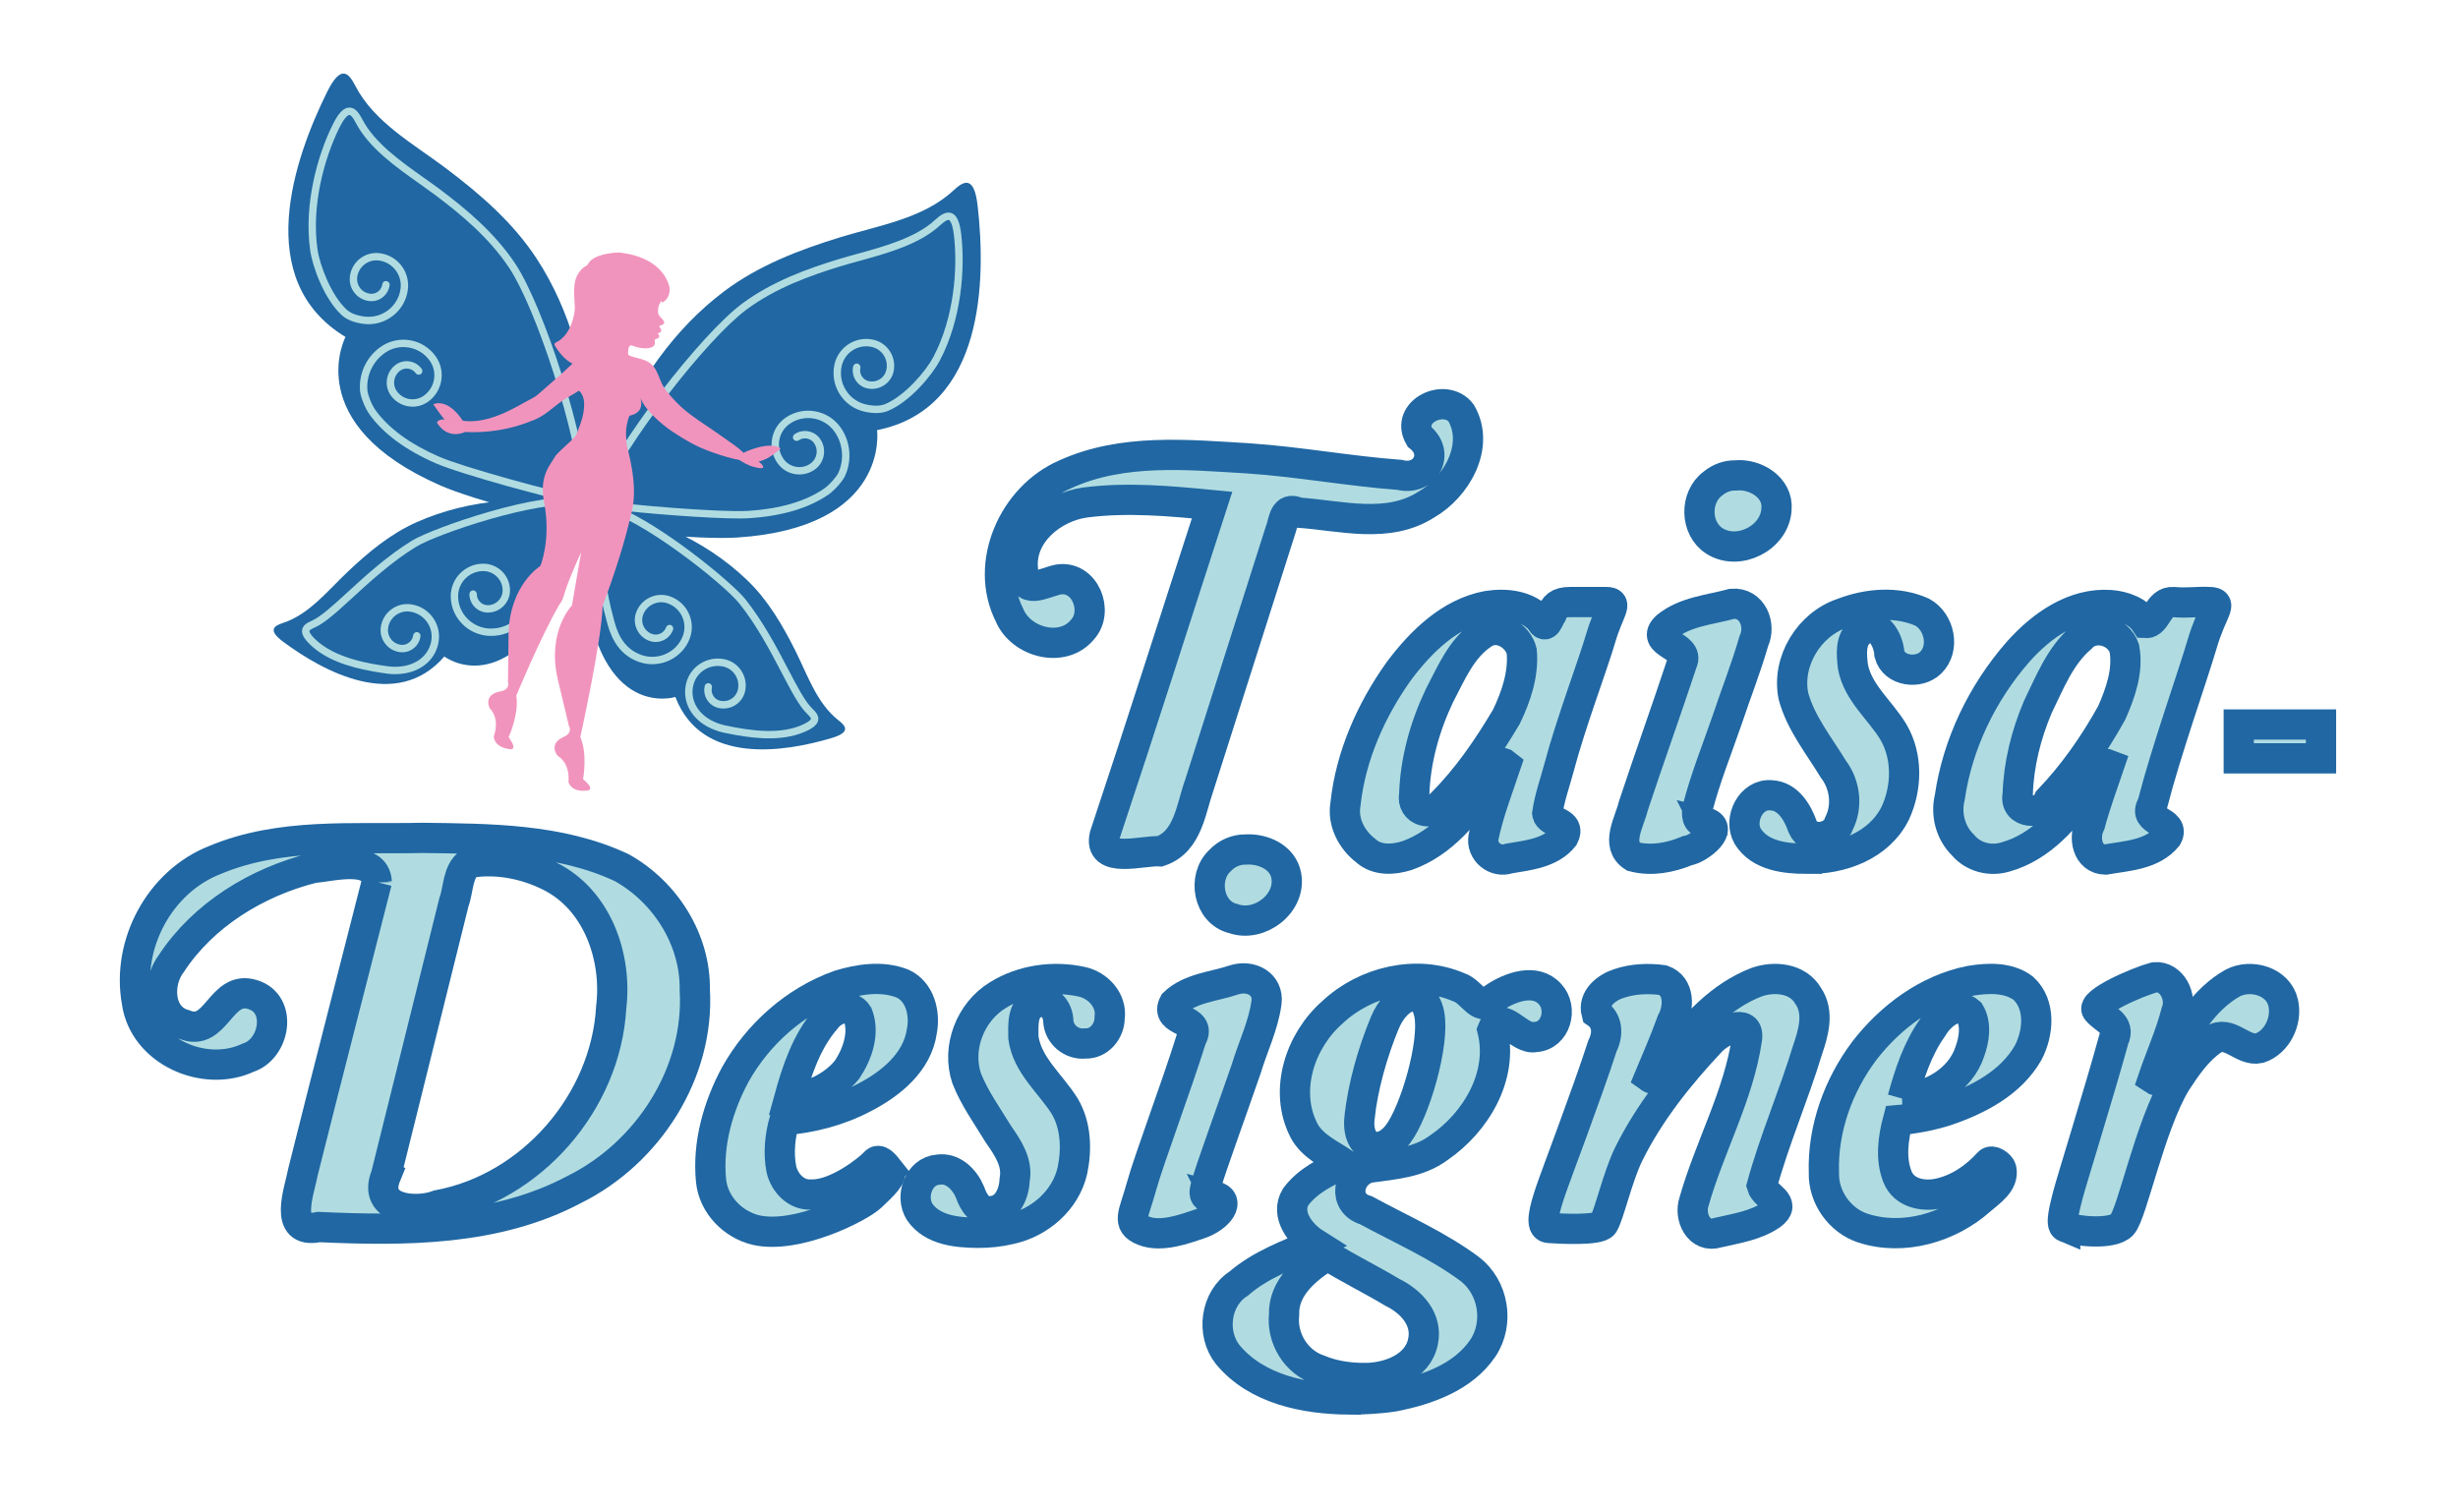
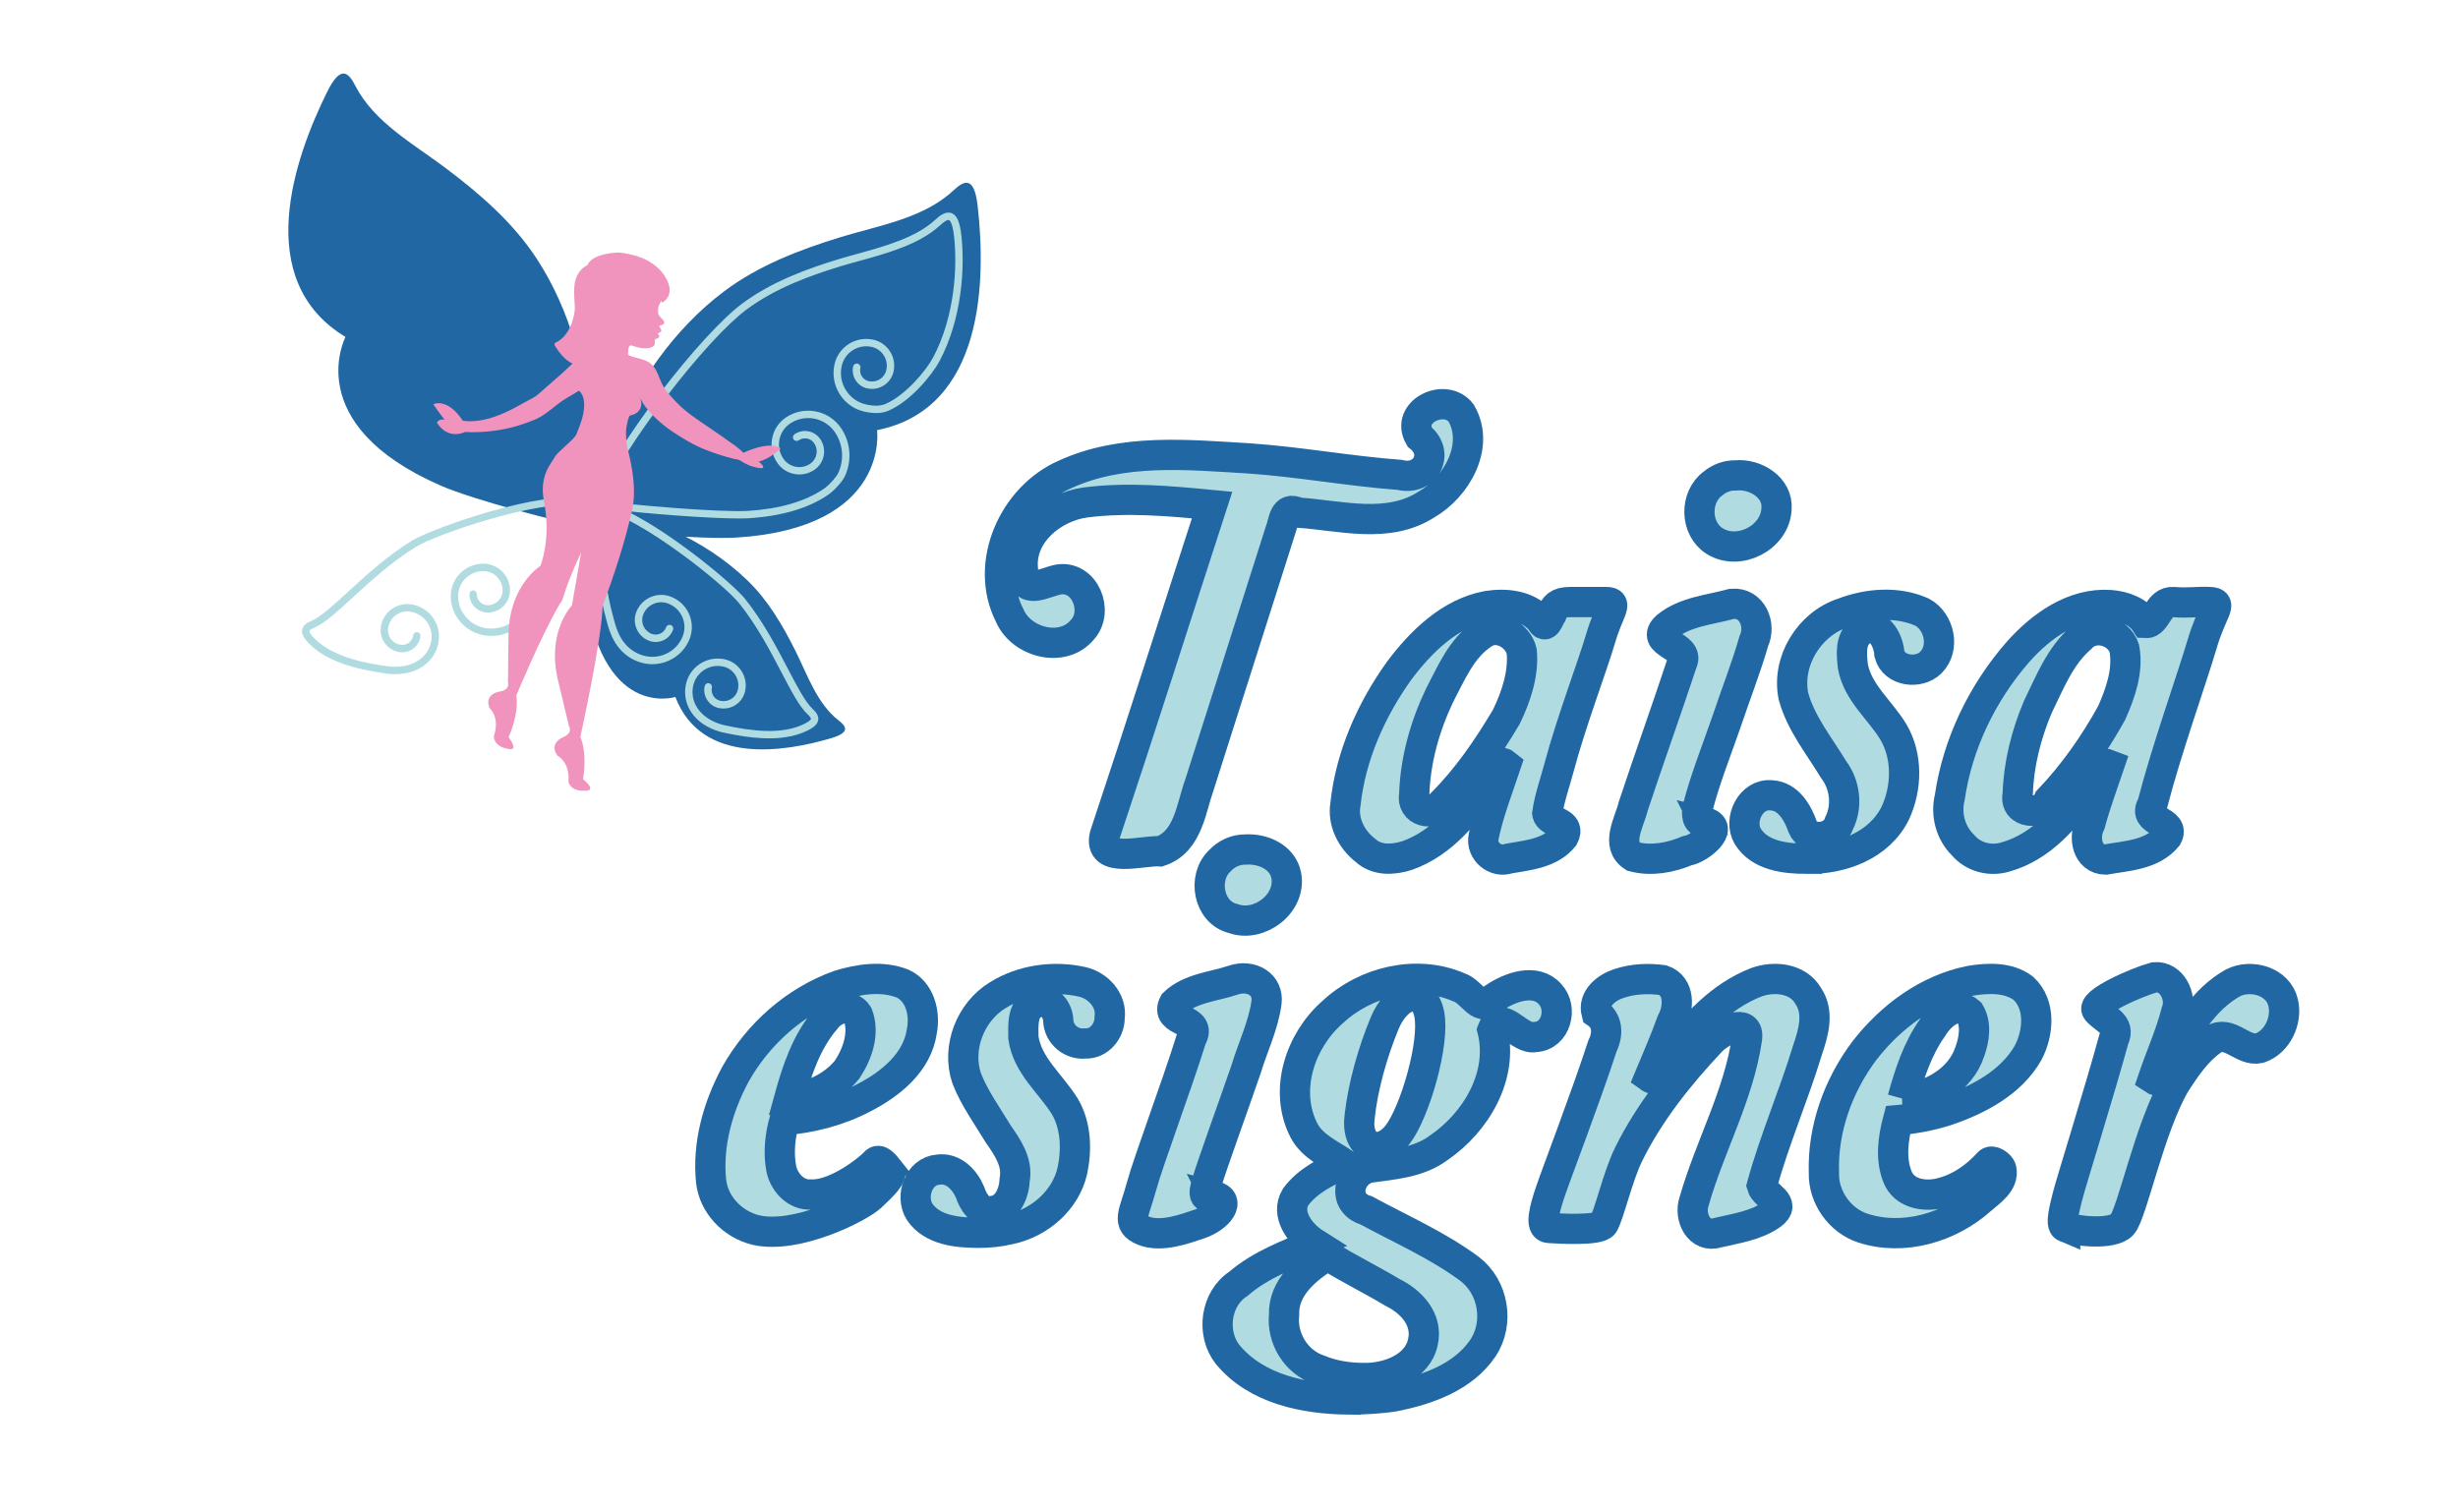
<svg xmlns="http://www.w3.org/2000/svg" version="1.1" id="Ebene_1" width="650" height="400" viewBox="0 0 650 400" enable-background="new 0 0 841.89 595.28">
  <defs id="defs33" />
  <g id="g104" style="stroke:#2067a3;stroke-width:8;stroke-miterlimit:4;stroke-dasharray:none;stroke-opacity:1;paint-order:stroke fill markers" transform="translate(-96.314,-102.534)">
    <g id="g88" style="stroke:#2067a3;stroke-width:8;stroke-miterlimit:4;stroke-dasharray:none;stroke-opacity:1;paint-order:stroke fill markers">
-       <path style="fill:#b0dce1;stroke:#2067a3;stroke-width:8;stroke-miterlimit:4;stroke-dasharray:none;stroke-opacity:1;paint-order:stroke fill markers" d="m195.944 335.812c-.432-7.318-11.698-4.163-16.821-3.727-14.813 3.716-29.026 12.35-37.506 25.271-3.847 5.008-3.544 14.286 3.484 16.16 8.483 3.503 9.475-10.69 18.066-7.928 7.956 2.454 5.854 14.402-1.245 16.677-11.509 5.397-27.6-1.613-29.417-14.774-2.777-15.302 6.046-31.798 20.627-37.502 17.31-7.288 36.529-5.434 54.852-5.855 17.735.228 36.356.175 52.738 7.869 11.493 6.407 19.508 18.962 19.324 32.284 1.295 21.983-12.327 43.115-31.789 52.794-20.678 11.022-44.838 11.004-67.641 9.972-9.683 2.024-5.053-9.75-4.118-14.838 6.364-25.496 12.982-50.931 19.445-76.403zm2.453 77.569c-3.726 9.079 7.781 10.162 13.792 7.866 24.711-4.585 44.342-27.232 45.752-52.27 1.622-13.332-3.667-28.499-16.269-34.741-6.453-3.233-14.015-4.693-21.153-3.526-3.273 2.223-2.888 6.953-4.164 10.413-5.986 24.086-11.972 48.172-17.959 72.258z" id="path72" />
      <path style="fill:#b0dce1;stroke:#2067a3;stroke-width:8;stroke-miterlimit:4;stroke-dasharray:none;stroke-opacity:1;paint-order:stroke fill markers" d="m 331.504,412.168 c 1.005,1.271 -1.652,3.82 -4.797,6.786 -3.145,2.966 -19.72,11.378 -30.539,8.887 -6.083,-1.477 -11.17,-6.686 -11.818,-13.019 -0.978,-9.736 1.83,-19.604 6.421,-28.134 6.005,-10.707 15.809,-19.45 27.418,-23.591 5.367,-1.648 11.416,-2.537 16.779,-0.442 4.652,2.13 6.025,7.867 5.13,12.526 -1.164,8.349 -8.317,14.069 -15.36,17.691 -6.474,3.427 -13.695,5.296 -20.973,5.909 -1.187,4.165 -1.662,8.702 -0.822,12.978 0.825,3.624 3.941,6.954 7.888,6.684 6.632,0.266 15.441,-6.797 16.831,-8.423 1.14,-1.333 2.552,0.515 3.842,2.147 z M 304.992,393.094 c 5.803,-0.368 11.622,-3.119 15.32,-7.666 2.774,-4.161 4.709,-9.712 2.811,-14.597 -1.996,-3.215 -6.622,-1.312 -8.41,1.209 -5.128,5.906 -7.678,13.637 -9.721,21.054 z" id="path74" />
      <path style="fill:#b0dce1;stroke:#2067a3;stroke-width:8;stroke-miterlimit:4;stroke-dasharray:none;stroke-opacity:1;paint-order:stroke fill markers" d="m354.909 428.576c-5.467-.051-12.05-.626-15.415-5.562-2.55-4.061-.267-10.769 4.905-11.144 3.959-.589 7.014 2.62 8.436 5.972.833 2.559 2.768 5.769 5.956 4.962 4.028-.451 5.716-4.818 5.858-8.36.812-4.49-1.85-8.424-4.287-11.903-2.938-4.856-6.352-9.524-8.428-14.838-2.715-8.094.987-17.552 8.226-21.967 6.53-4.083 14.78-5.203 22.25-3.548 4.288.921 7.982 4.937 7.339 9.502.006 3.518-2.755 6.969-6.464 6.809-3.585.398-6.944-2.37-7.116-5.992-.078-3.008-2.599-6.34-5.875-4.713-3.778 1.239-3.378 5.994-3.349 9.177 1.016 7.336 7.242 12.195 10.951 18.167 2.989 5.055 3.18 11.376 2.005 17-1.795 7.902-8.728 13.837-16.509 15.493-2.773.674-5.633.944-8.483.944z" id="path76" />
      <path style="fill:#b0dce1;stroke:#2067a3;stroke-width:8;stroke-miterlimit:4;stroke-dasharray:none;stroke-opacity:1;paint-order:stroke fill markers" d="m 417.577,418.906 c 4.256,1.039 1.191,5.574 -4.15,7.362 -3.768,1.261 -10.053,3.617 -14.726,1.743 -4.706,-1.887 -2.501,-4.459 -0.584,-11.51 1.917,-7.051 9.152,-26.149 13.275,-39.369 3.17,-5.457 -7.426,-4.008 -4.603,-9.277 4.13,-4.001 10.793,-4.443 15.6,-6.091 4.807,-1.648 9.457,1.136 8.84,5.899 -0.819,6.088 -3.598,11.7 -5.365,17.549 -3.257,9.472 -9.423,26.489 -10.343,29.855 -0.49,1.795 -1.872,5.088 2.056,3.84 z m 8.143,-91.7 c 4.545,-0.289 9.824,1.988 10.737,6.901 1.348,7.377 -7.1,13.822 -13.991,11.367 -6.666,-1.545 -8.303,-10.957 -3.512,-15.35 1.727,-1.868 4.217,-2.961 6.766,-2.918 z" id="path78" />
      <path style="fill:#b0dce1;stroke:#2067a3;stroke-width:8;stroke-miterlimit:4;stroke-dasharray:none;stroke-opacity:1;paint-order:stroke fill markers" d="m 452.91,472.662 c -11.445,-0.12 -24.3,-2.633 -31.955,-11.902 -4.429,-5.598 -3.238,-14.802 2.891,-18.727 5.827,-5.053 13.165,-7.682 20.147,-10.682 -3.87,-2.444 -7.835,-7.688 -5.048,-12.277 3.174,-4.263 8.114,-6.712 12.881,-8.773 -3.569,-2.425 -8.474,-4.527 -10.701,-8.805 -5.41,-10.558 -1.012,-23.763 7.567,-31.264 8.664,-8.132 22.172,-11.368 33.263,-6.643 3.97,1.224 5.769,7.577 9.557,2.782 4.084,-2.735 10.831,-5.265 14.691,-0.921 3.524,3.724 1.6,11.106 -3.93,11.343 -4.201,0.982 -8.982,-7.772 -11.304,-1.849 3.017,12.111 -4.37,24.439 -14.174,31.136 -5.345,3.999 -12.157,4.414 -18.507,5.3 -5.655,1.607 -7.051,9.407 -0.757,11.237 9.214,5.001 18.955,9.244 27.403,15.506 6.349,4.809 7.947,14.368 3.495,20.983 -5.207,7.685 -14.685,11.007 -23.416,12.734 -4,0.635 -8.058,0.815 -12.103,0.821 z m 4.291,-5.681 c 6.235,0.025 14.086,-2.829 15.421,-9.658 1.269,-5.941 -3.206,-10.625 -8.14,-13.02 -5.622,-3.386 -11.555,-6.244 -17.112,-9.737 -5.582,3.464 -11.721,8.419 -11.495,15.675 -0.641,6.313 3.204,12.576 9.279,14.578 3.797,1.594 7.952,2.161 12.047,2.162 z m -1.378,-68.809 c -0.861,8.155 5.63,10.236 10.134,4.369 4.504,-5.867 9.867,-24.248 8.301,-31.877 -1.567,-7.628 -8.548,-5.299 -11.763,2.43 -3.215,7.73 -5.81,16.923 -6.671,25.077 z" id="path80" />
      <path style="fill:#b0dce1;stroke:#2067a3;stroke-width:8;stroke-miterlimit:4;stroke-dasharray:none;stroke-opacity:1;paint-order:stroke fill markers" d="m 505.843,427.288 c -2.428,-0.17 -1.123,-4.94 0.488,-9.708 1.61,-4.768 9.556,-25.494 13.728,-38.396 1.63,-3.332 1.358,-6.731 -1.557,-8.743 -1.021,-3.887 2.634,-6.74 5.925,-7.797 3.709,-1.257 7.764,-1.409 11.615,-0.898 4.571,1.592 4.315,7.413 2.365,10.964 -1.798,4.975 -3.904,9.831 -5.944,14.71 2.9,2.092 3.985,-4.232 6.053,-5.749 5.727,-8.06 12.9,-15.747 22.305,-19.38 4.692,-1.657 10.909,-1.091 13.645,3.609 2.988,4.375 1.394,9.762 -0.167,14.33 -3.668,12.082 -8.755,23.752 -12.084,35.906 0.813,2.875 6.957,4.491 2.483,7.708 -4.133,2.839 -9.289,3.568 -14.081,4.683 -4.995,1.618 -7.754,-4.144 -6.31,-8.262 4.121,-14.505 11.825,-28.086 13.978,-43.016 0.835,-5.79 -6.835,-2.174 -9.478,0.633 -8.514,9.041 -16.328,18.837 -21.803,29.9 -2.908,5.876 -5.225,16.243 -6.677,18.485 -1.168,1.804 -11.75,1.212 -14.482,1.021 z" id="path82" />
      <path style="fill:#b0dce1;stroke:#2067a3;stroke-width:8;stroke-miterlimit:4;stroke-dasharray:none;stroke-opacity:1;paint-order:stroke fill markers" d="m 625.542,411.689 c 0.826,3.713 -3.176,6.145 -5.562,8.265 -8.184,7.273 -20.384,10.861 -31.055,7.374 -6.102,-1.994 -10.484,-8.203 -10.296,-14.676 -0.361,-11.555 3.809,-23.07 10.715,-32.251 6.927,-8.943 16.704,-16.238 27.95,-18.465 4.662,-0.773 10.101,-1.029 14.064,1.962 4.709,4.324 4.02,11.849 1.283,17.059 -4.555,7.993 -13.25,12.482 -21.669,15.342 -4.142,1.313 -8.438,2.117 -12.765,2.483 -1.278,4.831 -2.004,10.205 -0.122,14.965 1.705,4.31 6.693,5.322 10.847,4.437 5.194,-1.107 9.737,-4.214 13.239,-8.103 0.966,-1.072 3.16,0.657 3.372,1.609 z m -26.113,-18.595 c 7.517,-0.487 15.299,-4.934 17.762,-12.366 1.197,-3.28 1.835,-7.313 -0.034,-10.441 -3.514,-3.15 -7.98,0.916 -9.808,4.048 -3.981,5.586 -6.103,12.219 -7.92,18.759 z" id="path84" />
      <path style="fill:#b0dce1;stroke:#2067a3;stroke-width:8;stroke-miterlimit:4;stroke-dasharray:none;stroke-opacity:1;paint-order:stroke fill markers" d="m 642.438,427.049 c -1.407,-0.584 -0.1,-5.201 0.691,-8.387 0.792,-3.186 8.382,-27.461 12.173,-41.302 1.907,-4.026 -2.384,-5.088 -4.458,-7.589 -1.759,-2.12 10.582,-7.527 15.246,-8.783 4.551,-0.386 7.311,5.248 5.734,9.107 -1.56,6.094 -4.169,11.84 -6.185,17.783 2.921,2.008 3.149,-3.833 4.756,-5.399 4.024,-7.62 8.636,-15.645 16.391,-19.99 4.793,-2.462 12.011,-0.424 13.293,5.235 1.118,4.744 -1.56,10.457 -6.286,12.022 -4.429,1.001 -7.993,-5.067 -12.31,-2.212 -4.163,2.826 -7.065,7.155 -9.783,11.315 -6.882,11.432 -11.561,34.774 -14.212,37.604 -2.65,2.83 -12.534,1.641 -15.051,0.596 z" id="path86" />
    </g>
    <g id="g100" style="stroke:#2067a3;stroke-width:8;stroke-miterlimit:4;stroke-dasharray:none;stroke-opacity:1;paint-order:stroke fill markers">
      <path style="fill:#b0dce1;stroke:#2067a3;stroke-width:8;stroke-miterlimit:4;stroke-dasharray:none;stroke-opacity:1;paint-order:stroke fill markers" d="m413.621 309.681c-2.368 6.436-2.968 15.428-10.56 17.994-4.485-.321-16.506 3.535-14.604-4.238 9.684-29.033 18.915-58.221 28.383-87.328-11.115-1.071-22.423-2.117-33.539-.681-8.572 1.163-17.414 8.296-16.489 17.653-.236 7.271 5.326 3.536 9.412 2.711 7.035-1.094 10.762 8.455 6.333 13.263-5.226 6.349-16.24 3.406-19.259-3.783-6.941-13.668 1.018-31.343 14.655-37.269 15.18-6.945 32.428-5.194 48.605-4.236 13.357.912 26.558 3.373 39.895 4.358 6.752 1.725 10.793-5.692 5.228-10.063-3.867-6.713 6.845-11.793 11.025-6.289 5.056 8.72-1.251 19.624-9.15 24.17-10.206 6.587-22.669 2.938-33.903 2.172-3.857-1.836-3.796 2.294-4.779 4.83-7.084 22.246-14.169 44.491-21.253 66.737z" id="path90" />
      <path style="fill:#b0dce1;stroke:#2067a3;stroke-width:8;stroke-miterlimit:4;stroke-dasharray:none;stroke-opacity:1;paint-order:stroke fill markers" d="m 521.133,261.761 c 3.262,0.018 0.582,2.323 -1.507,9.487 -2.089,7.164 -7.94,22.575 -10.998,34.147 -1.086,4.078 -2.557,8.089 -3.154,12.275 0.385,2.6 6.442,2.184 4.348,6.167 -3.415,4.318 -9.386,4.879 -14.459,5.747 -3.626,1.269 -7.453,-1.92 -6.736,-5.694 1.363,-6.542 3.815,-12.802 5.932,-19.127 -2.497,-2.082 -3.156,3.299 -4.874,4.491 -5.347,8.019 -11.875,16.226 -21.264,19.545 -3.623,1.156 -7.967,1.42 -10.973,-1.319 -3.703,-2.849 -6.158,-7.532 -5.334,-12.27 1.363,-12.745 6.751,-24.862 14.153,-35.242 5.814,-7.758 13.463,-15.313 23.34,-17.171 4.931,-0.775 10.555,-0.197 14.094,3.733 1.431,2.781 2.049,-0.32 2.951,-1.606 0.775,-2.019 1.654,-3.15 4.854,-3.166 3.2,-0.015 6.366,-0.016 9.627,0.002 z m -50.838,50.836 c -0.923,4.568 4.976,6.122 7.25,2.482 6.793,-6.769 12.259,-14.779 17.133,-23.003 2.567,-5.346 4.594,-11.307 4.045,-17.308 -1.002,-4.216 -6.305,-7.318 -10.19,-4.615 -5.748,3.741 -8.458,10.446 -11.538,16.289 -3.887,8.156 -6.4,17.1 -6.7,26.155 z" id="path92" />
      <path style="fill:#b0dce1;stroke:#2067a3;stroke-width:8;stroke-miterlimit:4;stroke-dasharray:none;stroke-opacity:1;paint-order:stroke fill markers" d="m547.088 319.973c5.812 1.358-1.524 7.154-4.587 7.547-4.465 1.867-9.531 2.822-14.29 1.562-4.849-3.103-.963-9.175.016-13.366 4.206-12.703 8.743-25.315 12.942-38.008 2.159-4.502-9.081-4.97-4.073-9.499 4.874-3.949 11.413-4.382 17.219-5.985 5.357-.46 7.803 5.571 5.776 9.885-2.024 7.041-4.729 13.868-7.048 20.817-2.665 7.745-5.757 15.378-7.808 23.311-.32 1.43-.271 3.943 1.854 3.737zm8.142-91.698c5.175-.56 11.369 3.132 10.869 8.892-.391 7.595-9.976 12.501-16.401 8.447-5.167-3.287-5.309-11.628-.383-15.221 1.644-1.365 3.768-2.171 5.914-2.118z" id="path94" />
      <path style="fill:#b0dce1;stroke:#2067a3;stroke-width:8;stroke-miterlimit:4;stroke-dasharray:none;stroke-opacity:1;paint-order:stroke fill markers" d="m574.127 329.651c-5.616 22e-5-12.432-.719-15.669-5.98-2.506-4.415.875-11.355 6.306-10.797 4.435.229 6.968 4.612 8.263 8.363 1.826 4.173 8.374 3.116 9.627-.98 2.283-4.564 1.574-10.253-1.506-14.279-3.789-6.258-8.622-12.149-10.569-19.315-1.886-9.236 4.157-19.072 13.043-21.994 6.621-2.549 14.411-3.172 20.998-.232 4.598 2.5 6.115 9.587 2.254 13.354-3.128 3.095-9.689 2.322-10.921-2.274-.182-3.758-3.274-9.489-7.576-6.011-2.882 2.163-2.425 6.14-2.078 9.292 1.295 6.999 7.248 11.532 10.734 17.364 3.766 6.433 3.561 14.755.48 21.409-4.235 8.618-14.275 12.295-23.387 12.079z" id="path96" />
      <path style="fill:#b0dce1;stroke:#2067a3;stroke-width:8;stroke-miterlimit:4;stroke-dasharray:none;stroke-opacity:1;paint-order:stroke fill markers" d="m 680.722,261.761 c 3.612,0.176 0.545,2.183 -2.065,11.074 -2.61,8.891 -9.493,28.125 -13.182,42.497 -2.916,4.696 6.344,4.148 3.928,8.505 -3.955,4.814 -10.67,5.027 -16.332,6.025 -4.818,-0.098 -5.881,-5.839 -4.045,-9.417 1.432,-5.313 3.354,-10.474 5.118,-15.682 -3.261,-1.337 -3.658,4.413 -5.893,5.996 -5.381,7.838 -12.123,15.788 -21.637,18.429 -4.005,1.205 -8.509,0.074 -11.217,-3.169 -3.307,-3.232 -4.575,-8.129 -3.481,-12.595 2.072,-14.2 8.604,-27.673 18.017,-38.456 6.151,-6.943 14.76,-13.119 24.477,-12.407 3.546,0.27 7.389,1.643 9.38,4.753 2.826,0.15 3.222,-5.898 7.307,-5.554 4.084,0.344 6.015,-0.174 9.627,0.002 z m -50.843,50.836 c -1.083,5.284 6.491,5.737 8.193,1.522 6.568,-6.873 12.072,-14.749 16.662,-23.053 2.349,-5.294 4.436,-11.24 3.336,-17.075 -1.543,-4.688 -8.09,-6.536 -11.489,-2.712 -5.546,4.778 -8.255,11.842 -11.394,18.256 -3.088,7.297 -5.054,15.122 -5.307,23.061 z" id="path98" />
    </g>
-     <path d="M688.336 294.144h21.752v8.95H688.336z" id="rect102" style="fill:#b0dce1;stroke:#2067a3;stroke-width:8;stroke-miterlimit:4;stroke-dasharray:none;stroke-opacity:1;paint-order:stroke fill markers" />
  </g>
  <g id="g118" transform="translate(-96.314,-102.534)">
    <path d="m251.475 241.784c-5.999-.701-29.953-7.031-38.626-10.822-37.304-16.287-25.172-39.307-25.172-39.307-24.824-15.031-13.555-47.267-4.843-64.839 3.608-7.271 5.672-5.048 7.422-1.628 4.969 9.7 15.494 15.458 23.891 21.785 9.076 6.836 17.788 14.347 24.063 23.929 9.03 13.802 13.35 30.417 14.351 47.075.425 7.137 1.379 10.714-1.086 23.807z" id="path106" style="fill:#2067a3" />
-     <path d="m246.376 256c-16.117 32.856-32.557 20.155-32.557 20.155-12.692 14.7-32.184 3.822-42.516-3.818-4.266-3.152-2.574-4.27-.159-5.053 6.861-2.223 11.838-8.527 16.941-13.367 5.509-5.241 11.412-10.168 18.353-13.262 14.305-6.357 31.179-7.512 45.856-3.525.001.001-1.242 9.347-5.918 18.87z" id="path108" style="fill:#2067a3" />
    <g id="g112">
-       <path d="m249.805 235.919c-6.996-1.264-31.473-7.903-38.183-10.826-7.991-3.485-13.911-7.836-17.578-12.941-1.36-1.882-2.395-4.871-2.507-6.106-.436-4.569 1.616-9.059 5.358-11.715 2.265-1.626 5.049-2.275 7.803-1.814 2.784.454 5.199 1.976 6.836 4.268 2.746 3.857 1.851 9.234-2.009 11.989-1.545 1.099-3.42 1.53-5.279 1.218-1.851-.329-3.496-1.333-4.588-2.874-1.875-2.629-1.251-6.29 1.369-8.165 2.189-1.555 5.237-1.041 6.803 1.141.31.441.209 1.046-.226 1.356-.436.32-1.047.217-1.356-.222-.942-1.31-2.775-1.618-4.082-.685-1.75 1.25-2.168 3.69-.917 5.44.792 1.12 1.984 1.875 3.315 2.081 1.353.23 2.705-.08 3.822-.881 2.989-2.125 3.688-6.284 1.557-9.266-1.327-1.867-3.307-3.106-5.563-3.475-2.248-.373-4.508.146-6.354 1.471-3.173 2.263-4.915 6.07-4.542 9.944.071.863.975 3.538 2.13 5.158 3.475 4.81 9.122 8.95 16.783 12.287 6.61 2.876 30.635 9.402 37.597 10.671-.988-16.756-11.901-49.8-18.984-60.521-5.342-8.079-12.873-14.275-19.521-19.277-1.306-.969-2.692-1.955-4.166-3.006-6.33-4.479-13.505-9.553-16.925-16.157-.934-1.815-1.465-2.085-1.687-2.081-.164.0-1.051.169-2.642 3.368-3.893 7.824-7.464 20.373-5.802 32.15.603 4.23 3.596 12.115 7.644 15.908 1.047.984 2.583 1.602 4.727 1.886 2.256.305 4.496-.289 6.321-1.681 1.813-1.385 2.976-3.399 3.278-5.66.481-3.638-2.089-6.979-5.706-7.468-1.36-.18-2.7.174-3.784 1.005-1.097.831-1.788 2.034-1.976 3.395-.134 1.032.142 2.063.774 2.888.632.827 1.566 1.356 2.579 1.495.779.101 1.545-.103 2.168-.573.62-.478 1.013-1.168 1.126-1.943.063-.534.561-.906 1.084-.835.527.075.917.559.846 1.093-.176 1.293-.846 2.434-1.875 3.229-1.03.792-2.319 1.135-3.608.957-1.537-.203-2.914-.994-3.868-2.24-.95-1.239-1.356-2.777-1.155-4.329.251-1.875 1.218-3.542 2.721-4.692 1.503-1.141 3.354-1.635 5.229-1.377 4.692.622 7.996 4.95 7.376 9.651-.364 2.784-1.796 5.25-4.027 6.956-2.231 1.702-4.986 2.44-7.77 2.066-2.549-.346-4.441-1.128-5.794-2.399-4.575-4.285-7.627-12.709-8.247-17.057-1.716-12.222 1.972-25.208 5.999-33.295 1.52-3.064 2.872-4.433 4.362-4.448 1.612-.009 2.642 1.578 3.449 3.133 3.19 6.187 10.16 11.114 16.301 15.464 1.495 1.055 2.897 2.047 4.211 3.037 6.794 5.101 14.48 11.435 19.981 19.757 7.38 11.168 18.842 46.124 19.362 62.718.017.285-.101.561-.314.758-.213.19-.49.28-.77.247-.299-.033-.671-.096-1.106-.176z" id="path110" style="fill:#b0dce1" />
+       <path d="m249.805 235.919z" id="path110" style="fill:#b0dce1" />
    </g>
    <g id="g116">
      <path d="m194.718 280.057c-6.179-1.12-12.462-3.058-16.682-7.334-1.461-1.482-2.018-2.621-1.813-3.68.23-1.231 1.428-1.857 2.541-2.34 2.374-1.051 5.698-4.094 9.545-7.623 4.659-4.274 10.461-9.599 17.046-13.616 5.183-3.163 34.461-13.599 45.827-11.004.276.063.507.241.641.488.134.251.151.544.054.802-.025.09-3.34 8.879-7.945 17.557-1.984 3.743-4.01 7.066-6.02 9.879-.088.126-.176.268-.293.419-1.49 2.16-5.002 7.221-11.659 7.11-5.777-.09-10.47-4.816-10.453-10.529.017-4.741 3.885-8.59 8.62-8.571 1.888.009 3.663.741 4.999 2.079 1.331 1.342 2.06 3.121 2.051 5.013-.008 3.228-2.65 5.84-5.865 5.84-2.696-.017-4.873-2.215-4.864-4.898.013-.542.448-.978.979-.974.54.006.979.442.979.978-.012 1.614 1.298 2.935 2.914 2.939 2.143.008 3.901-1.742 3.91-3.893.008-1.369-.523-2.659-1.495-3.625-.958-.971-2.248-1.503-3.608-1.503-3.667-.019-6.656 2.956-6.673 6.621-.008 4.649 3.822 8.498 8.54 8.578 5.609.09 8.594-4.213 10.026-6.275.117-.161.214-.312.314-.439 1.963-2.742 3.935-5.997 5.874-9.658 3.592-6.779 6.401-13.634 7.422-16.238-11.04-1.503-37.706 7.577-43.27 10.974-6.409 3.914-12.131 9.168-16.736 13.384-4.14 3.797-7.401 6.79-10.076 7.973-.892.396-1.369.708-1.415.919-.008.054-.063.569 1.298 1.946 5.358 5.438 15.288 6.819 19.537 7.406 1.289.171 2.754.15 4.036-.063 4.085-.678 6.924-3.341 7.401-6.949.481-3.631-2.081-6.979-5.722-7.468-1.353-.176-2.692.18-3.776 1.013-1.097.829-1.788 2.037-1.967 3.391-.143 1.032.134 2.06.774 2.884.632.829 1.549 1.353 2.587 1.499 1.591.209 3.064-.921 3.278-2.516.071-.536.561-.911 1.097-.839.557.09.904.563.833 1.099-.348 2.662-2.809 4.546-5.467 4.19-1.553-.205-2.931-1.005-3.873-2.244-.963-1.245-1.369-2.78-1.164-4.329.255-1.871 1.214-3.537 2.717-4.68 1.495-1.155 3.353-1.649 5.229-1.396 4.685.622 8.008 4.955 7.385 9.651-.595 4.49-4.044 7.791-9.013 8.62-1.457.243-3.148.27-4.622.071-1.308-.187-2.652-.392-3.983-.639z" id="path114" style="fill:#b0dce1" />
    </g>
  </g>
  <g id="g126" transform="translate(-96.314,-102.534)">
    <path d="m251.19 241.74c5.886 1.377 30.568 3.568 40.008 2.959 40.619-2.631 37.044-28.401 37.044-28.401 28.45-5.693 28.818-39.841 26.604-59.328-.917-8.059-3.608-6.673-6.417-4.055-7.975 7.431-19.822 9.267-29.881 12.352-10.863 3.349-21.609 7.447-30.761 14.326-13.182 9.907-22.907 24.063-29.509 39.388-2.83 6.564-4.953 9.604-7.088 22.759z" id="path120" style="fill:#2067a3" />
    <path d="m250.817 256.894c3.964 36.379 24.096 29.97 24.096 29.97 6.933 18.152 28.969 14.542 41.276 10.872 5.078-1.511 3.885-3.138 1.867-4.693-5.698-4.427-8.23-12.052-11.378-18.344-3.395-6.792-7.275-13.432-12.751-18.702-11.291-10.844-26.754-17.678-41.917-18.913.001-.001-2.356 9.261-1.193 19.81z" id="path122" style="fill:#2067a3" />
    <path d="m350.517 164.569c-.393-3.399-1.193-5.156-2.587-5.675-1.503-.55-3.022.586-4.312 1.777-5.111 4.728-13.329 6.995-20.592 8.996-1.758.488-3.412.942-4.994 1.421-8.117 2.489-17.503 5.829-25.511 11.78-10.738 8-33.411 36.971-39.543 52.401-.042.115-.063.23-.063.356-.034.096-.05.195-.05.301.008.088.142 9.484 1.511 19.217.586 4.176 1.348 7.989 2.29 11.332.038.143.08.31.126.488.687 2.543 2.265 8.496 8.552 10.656 5.472 1.879 11.491-.967 13.421-6.347 1.591-4.46-.741-9.394-5.212-10.993-1.767-.64-3.68-.548-5.384.258-1.716.81-3.005 2.229-3.646 4.012-1.093 3.035.498 6.396 3.529 7.485 2.541.91 5.333-.415 6.242-2.947.184-.506-.083-1.067-.59-1.243-.506-.188-1.063.079-1.243.586-.548 1.52-2.223 2.315-3.743 1.767-2.026-.729-3.081-2.964-2.361-4.986.46-1.29 1.402-2.328 2.646-2.91 1.227-.582 2.617-.645 3.894-.188 3.458 1.241 5.262 5.053 4.027 8.502-1.574 4.379-6.48 6.694-10.951 5.155-5.295-1.823-6.647-6.88-7.296-9.306-.042-.195-.088-.364-.134-.515-.913-3.263-1.662-6.987-2.239-11.083-1.076-7.6-1.377-15-1.457-17.793 10.889 2.346 32.879 19.954 36.956 25.036 4.693 5.858 8.293 12.743 11.182 18.275 2.604 4.978 4.659 8.906 6.765 10.924.711.674 1.046 1.128 1.013 1.35-.008.052-.134.55-1.884 1.388-6.053 2.897-13.957 1.785-20.876.318-1.273-.274-2.65-.791-3.789-1.43-3.609-2.028-5.367-5.494-4.588-9.048.385-1.733 1.415-3.217 2.91-4.178 1.49-.959 3.278-1.271 5.002-.896 1.335.283 2.479 1.074 3.219 2.225.737 1.151.984 2.524.699 3.862-.23 1.021-.833 1.892-1.704 2.453-.879.561-1.93.747-2.943.523-.766-.167-1.423-.611-1.838-1.279-.418-.657-.569-1.434-.402-2.2.118-.523-.222-1.044-.745-1.16-.536-.115-1.051.222-1.155.745-.285 1.272-.046 2.579.657 3.671.699 1.095 1.783 1.851 3.056 2.135 1.528.318 3.102.052 4.417-.792 1.318-.846 2.231-2.152 2.562-3.68.397-1.85.063-3.747-.971-5.333-1.013-1.591-2.596-2.684-4.434-3.085-2.239-.488-4.542-.071-6.48 1.164-1.93 1.246-3.27 3.165-3.759 5.405-.959 4.427 1.155 8.703 5.546 11.165 1.298.729 2.88 1.323 4.329 1.645.988.203 1.989.406 3.014.595 6.459 1.172 13.43 1.653 19.119-1.067 1.884-.896 2.788-1.777 2.968-2.843.192-1.227-.72-2.223-1.591-3.058-1.884-1.804-3.973-5.796-6.393-10.426-2.922-5.601-6.577-12.582-11.387-18.591-3.047-3.797-19.047-17.248-31.233-23.173 10.39 1.088 26.65 2.233 32.255 1.874 8.695-.551 15.745-2.631 20.944-6.177 1.909-1.311 3.91-3.768 4.434-4.894 1.955-4.148 1.557-9.069-1.047-12.843-3.291-4.76-9.85-5.957-14.614-2.671-1.884 1.306-3.156 3.271-3.563 5.53-.418 2.26.08 4.546 1.386 6.43 1.067 1.555 2.684 2.6 4.542 2.938.0.0.0.0.008.0 1.859.335 3.734-.067 5.279-1.139 1.289-.89 2.151-2.227 2.436-3.763.276-1.539-.054-3.094-.942-4.379-.749-1.067-1.858-1.788-3.131-2.026-.008.0-.017.0-.017.0-1.281-.23-2.566.044-3.642.783-.435.306-.553.911-.251 1.354.314.446.917.555 1.36.253.641-.444 1.423-.613 2.186-.471h.012c.762.143 1.428.574 1.875 1.218.595.856.816 1.895.628 2.916-.184 1.026-.762 1.919-1.616 2.506-1.13.783-2.491 1.076-3.831.831.0-.004-.008-.004-.008-.004-1.344-.243-2.516-.997-3.291-2.125-1.004-1.457-1.386-3.226-1.067-4.967.322-1.752 1.298-3.272 2.754-4.281 3.876-2.675 9.218-1.702 11.893 2.173 2.215 3.2 2.554 7.382.9 10.907-.373.776-2.127 2.985-3.78 4.115-4.906 3.345-11.625 5.308-19.96 5.84-7.184.46-32-1.574-38.974-2.749 6.619-15.42 28.127-42.786 38.438-50.457 7.77-5.779 16.958-9.048 24.917-11.485 1.553-.469 3.198-.923 4.939-1.406 7.477-2.06 15.945-4.396 21.404-9.444 1.499-1.386 2.097-1.457 2.303-1.377.15.052.921.511 1.331 4.069 1.013 8.676.088 21.697-5.467 32.203-2.009 3.774-7.502 10.166-12.613 12.364-1.314.567-2.976.611-5.082.164-2.223-.486-4.132-1.809-5.367-3.73-1.235-1.917-1.645-4.211-1.155-6.443.778-3.581 4.337-5.865 7.908-5.074 1.335.285 2.482 1.084 3.219 2.231.737 1.155.975 2.518.682 3.855-.213 1.021-.816 1.892-1.695 2.453-.879.565-1.921.756-2.943.53-1.574-.341-2.579-1.907-2.231-3.489.117-.523-.222-1.039-.745-1.16-.536-.111-1.051.226-1.164.751-.569 2.627 1.101 5.23 3.722 5.804 1.528.329 3.093.048 4.417-.8 1.318-.841 2.223-2.147 2.553-3.671.398-1.85.063-3.742-.958-5.329-1.025-1.59-2.596-2.688-4.438-3.085-4.638-1.009-9.227 1.934-10.239 6.564-.595 2.746-.088 5.555 1.432 7.92 1.511 2.357 3.855 3.981 6.585 4.573 2.524.551 4.58.458 6.275-.276 5.769-2.477 11.504-9.363 13.555-13.239 5.775-10.901 6.726-24.366 5.687-33.339z" id="path124" style="fill:#b0dce1" />
  </g>
  <path d="m206.447 118.581c-3.228-2.137-9.846 1.174-9.846 1.174-1.227-1.285-2.809-2.298-4.249-3.328-1.833-1.312-3.688-2.583-5.555-3.845-2.784-1.875-5.572-3.747-7.904-6.177-1.197-1.25-2.374-2.532-3.315-3.977-.934-1.419-1.277-3.006-2.068-4.471-.427-.799-1.005-1.511-1.754-2.026-1.6-1.114-3.722-1.185-5.405-1.938-.46-.205-.184-.979-.167-1.813.126-.561.427-1.023 1.114-.739.0.0 3.659 1.497 5.534.106.0.0.456-.31.314-1.172.0.0-.109-.72.415-.771.293-.029.64-.234.749-.523.134-.398-.205-.624-.385-.913.029.046.544-.222.59-.247.302-.18.486-.439.31-.774-.159-.289-.331-.574-.498-.854.0.0-.038-.167.188-.172.0.0 1.143-.272 1.135-.804-.017-.536-.641-1.042-.967-1.415-.23-.266-.49-.542-.594-.887-.117-.348-.08-.748-.054-1.112.017-.525.125-1.057.381-1.521.0.0.259-.586.561-.808.0.0-.054.373.151.455.0.0 2.265-1.024 1.913-3.956.0.0-1.004-8.008-13.421-9.296.0.0-6.853.101-8.213 3.23-.109.245-.766.483-.988.653-1.297 1.013-2.214 2.667-2.445 4.289-.293 2.005-.071 4.378.038 6.39.063 1.02-.729 7.311-5.128 9.302-.142.061-.364.4-.18.743.695 1.189 2.62 3.931 4.709 4.76-1.03.958-2.889 2.692-2.889 2.692-2.089 1.821-4.166 3.652-6.246 5.476-.996.871-2.482 1.484-3.625 2.141-1.147.659-2.294 1.29-3.466 1.88-1.896.948-3.86 1.785-5.903 2.351-1.976.544-4.082.862-6.133.667-.117-.015-.728-.019-.808-.143-4.136-6.214-7.761-4.284-7.761-4.284 2.185 3.169 3.005 4.079 3.005 4.079-1.423-.373-2.063.748-2.063.748 3.005 4.827 7.456 2.489 7.456 2.489 3.583.194 7.175-.111 10.696-.823 2.549-.515 4.994-1.333 7.401-2.29 2.516-.979 4.345-2.629 6.442-4.266 1.503-1.181 3.186-2.07 4.81-3.056.063-.038.745-.519.837-.435 1.52 1.461 1.432 3.675 1.147 5.588-.314 2.077-1.13 3.973-1.896 5.911-.515 1.316-4.948 4.597-5.697 5.978-1.013 1.879-4.203 4.91-2.851 11.862 1.955 10.039-.979 16.975-.979 16.975.0.0-8.159 5.004-8.406 18.003l-.151 12.724c0 0 .666 1.938-1.984 2.445.0.0-4.521.479-2.851 4.479.0.0 2.809 2.355 1.092 7.385.0.0-.167 2.738 3.981 3.379.0.0 2.754.782-.071-3.138.0.0 2.817-6.051 2.035-10.995.0.0 6.028-14.673 11.261-23.868 1.114-1.63.854-1.204 1.733-3.945 1.139-3.525 4.027-9.871 4.152-10.058l-2.436 14.016c0 0-6.686 6.859-3.751 19.527l2.959 12.375c0 0 1.13 1.714-1.314 2.851.0.0-4.266 1.565-1.67 5.031.0.0 3.295 1.607 2.859 6.897.0.0.506 2.702 4.693 2.302.0.0 2.872.09-.833-3.03.0.0 1.251-6.552-.72-11.154.0.0 5.714-25.865 5.874-34.574 3.093-8.356 5.965-16.992 7.866-25.697 1.52-6.964-1.339-16.021-1.432-16.82-.209-1.754-.381-3.55-.042-5.302.063-.341.49-2.543.854-2.618 4.22-.852 2.78-4.607 2.684-4.852 1.147 3.265 5.689 7.2 8.498 9.061 2.889 1.919 5.731 3.64 8.967 4.898 2.445.946 4.932 1.76 7.473 2.382.394.09 1.076.115 1.423.333 2.269 1.453 3.475 1.685 3.475 1.685 5.095 1.44 1.511-1.35 1.511-1.35 3.019-.638 5.828-3.475 5.828-3.475z" id="path128" style="fill:#f194bd" />
</svg>